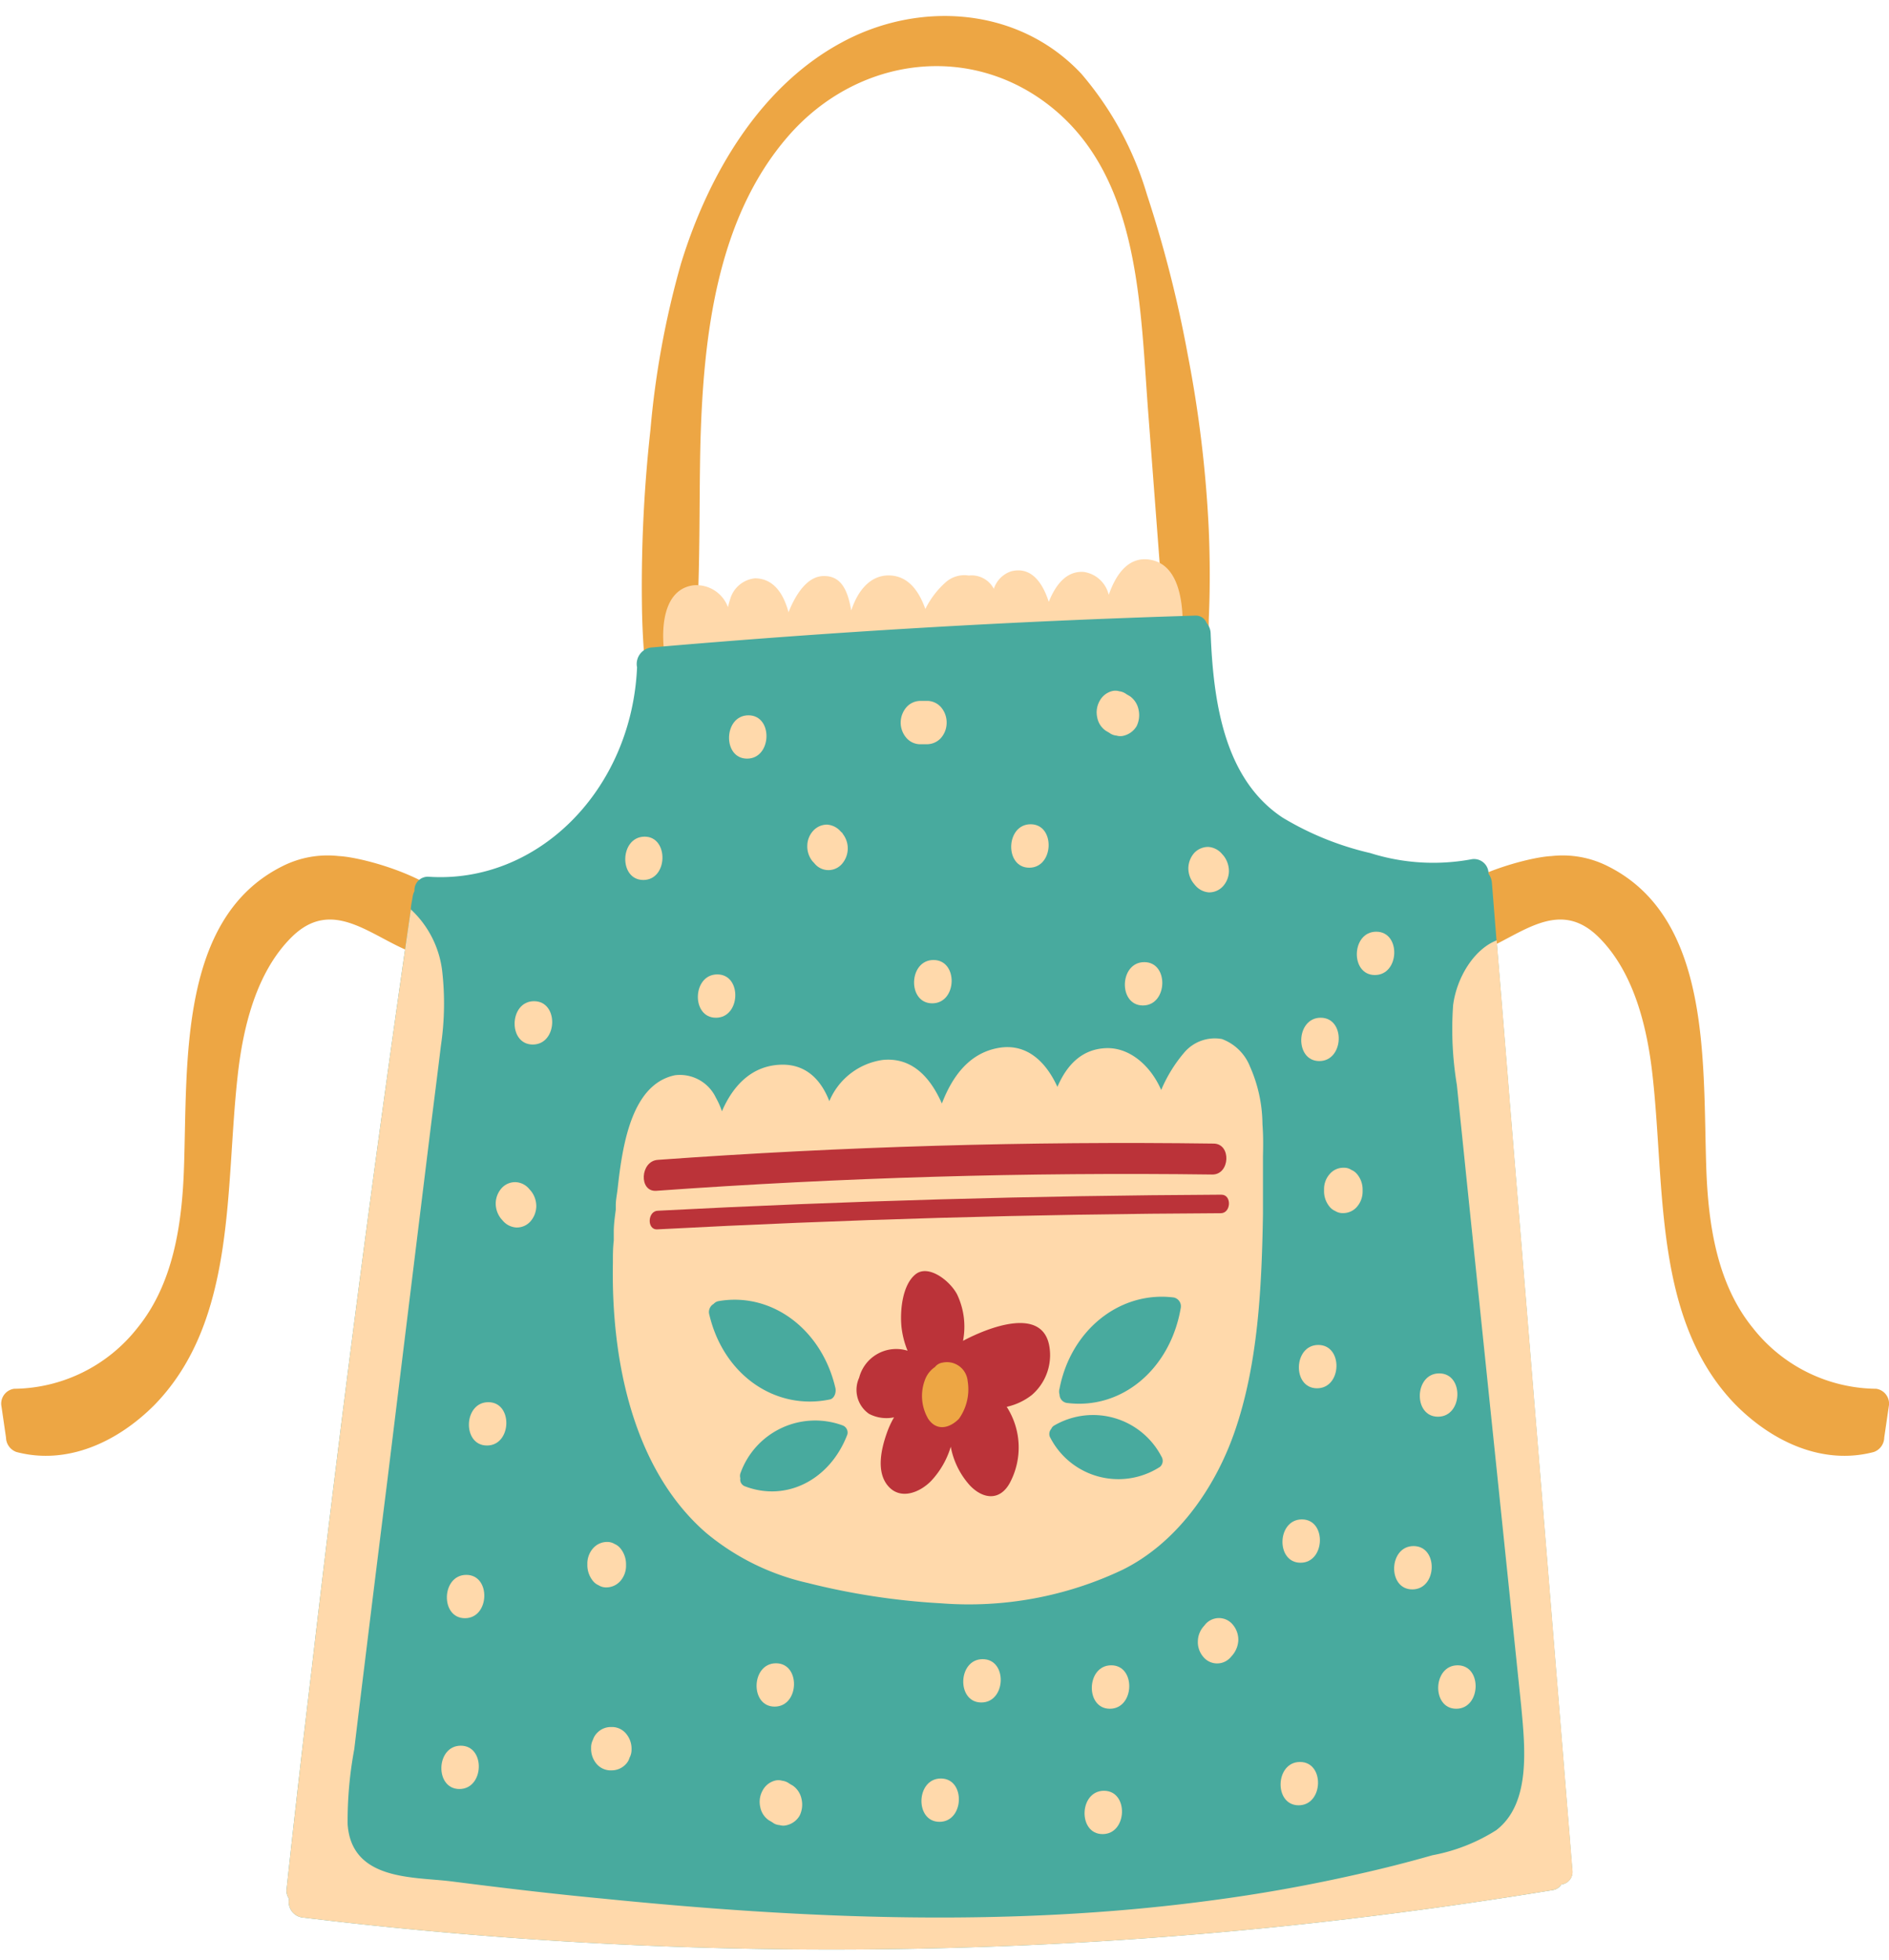
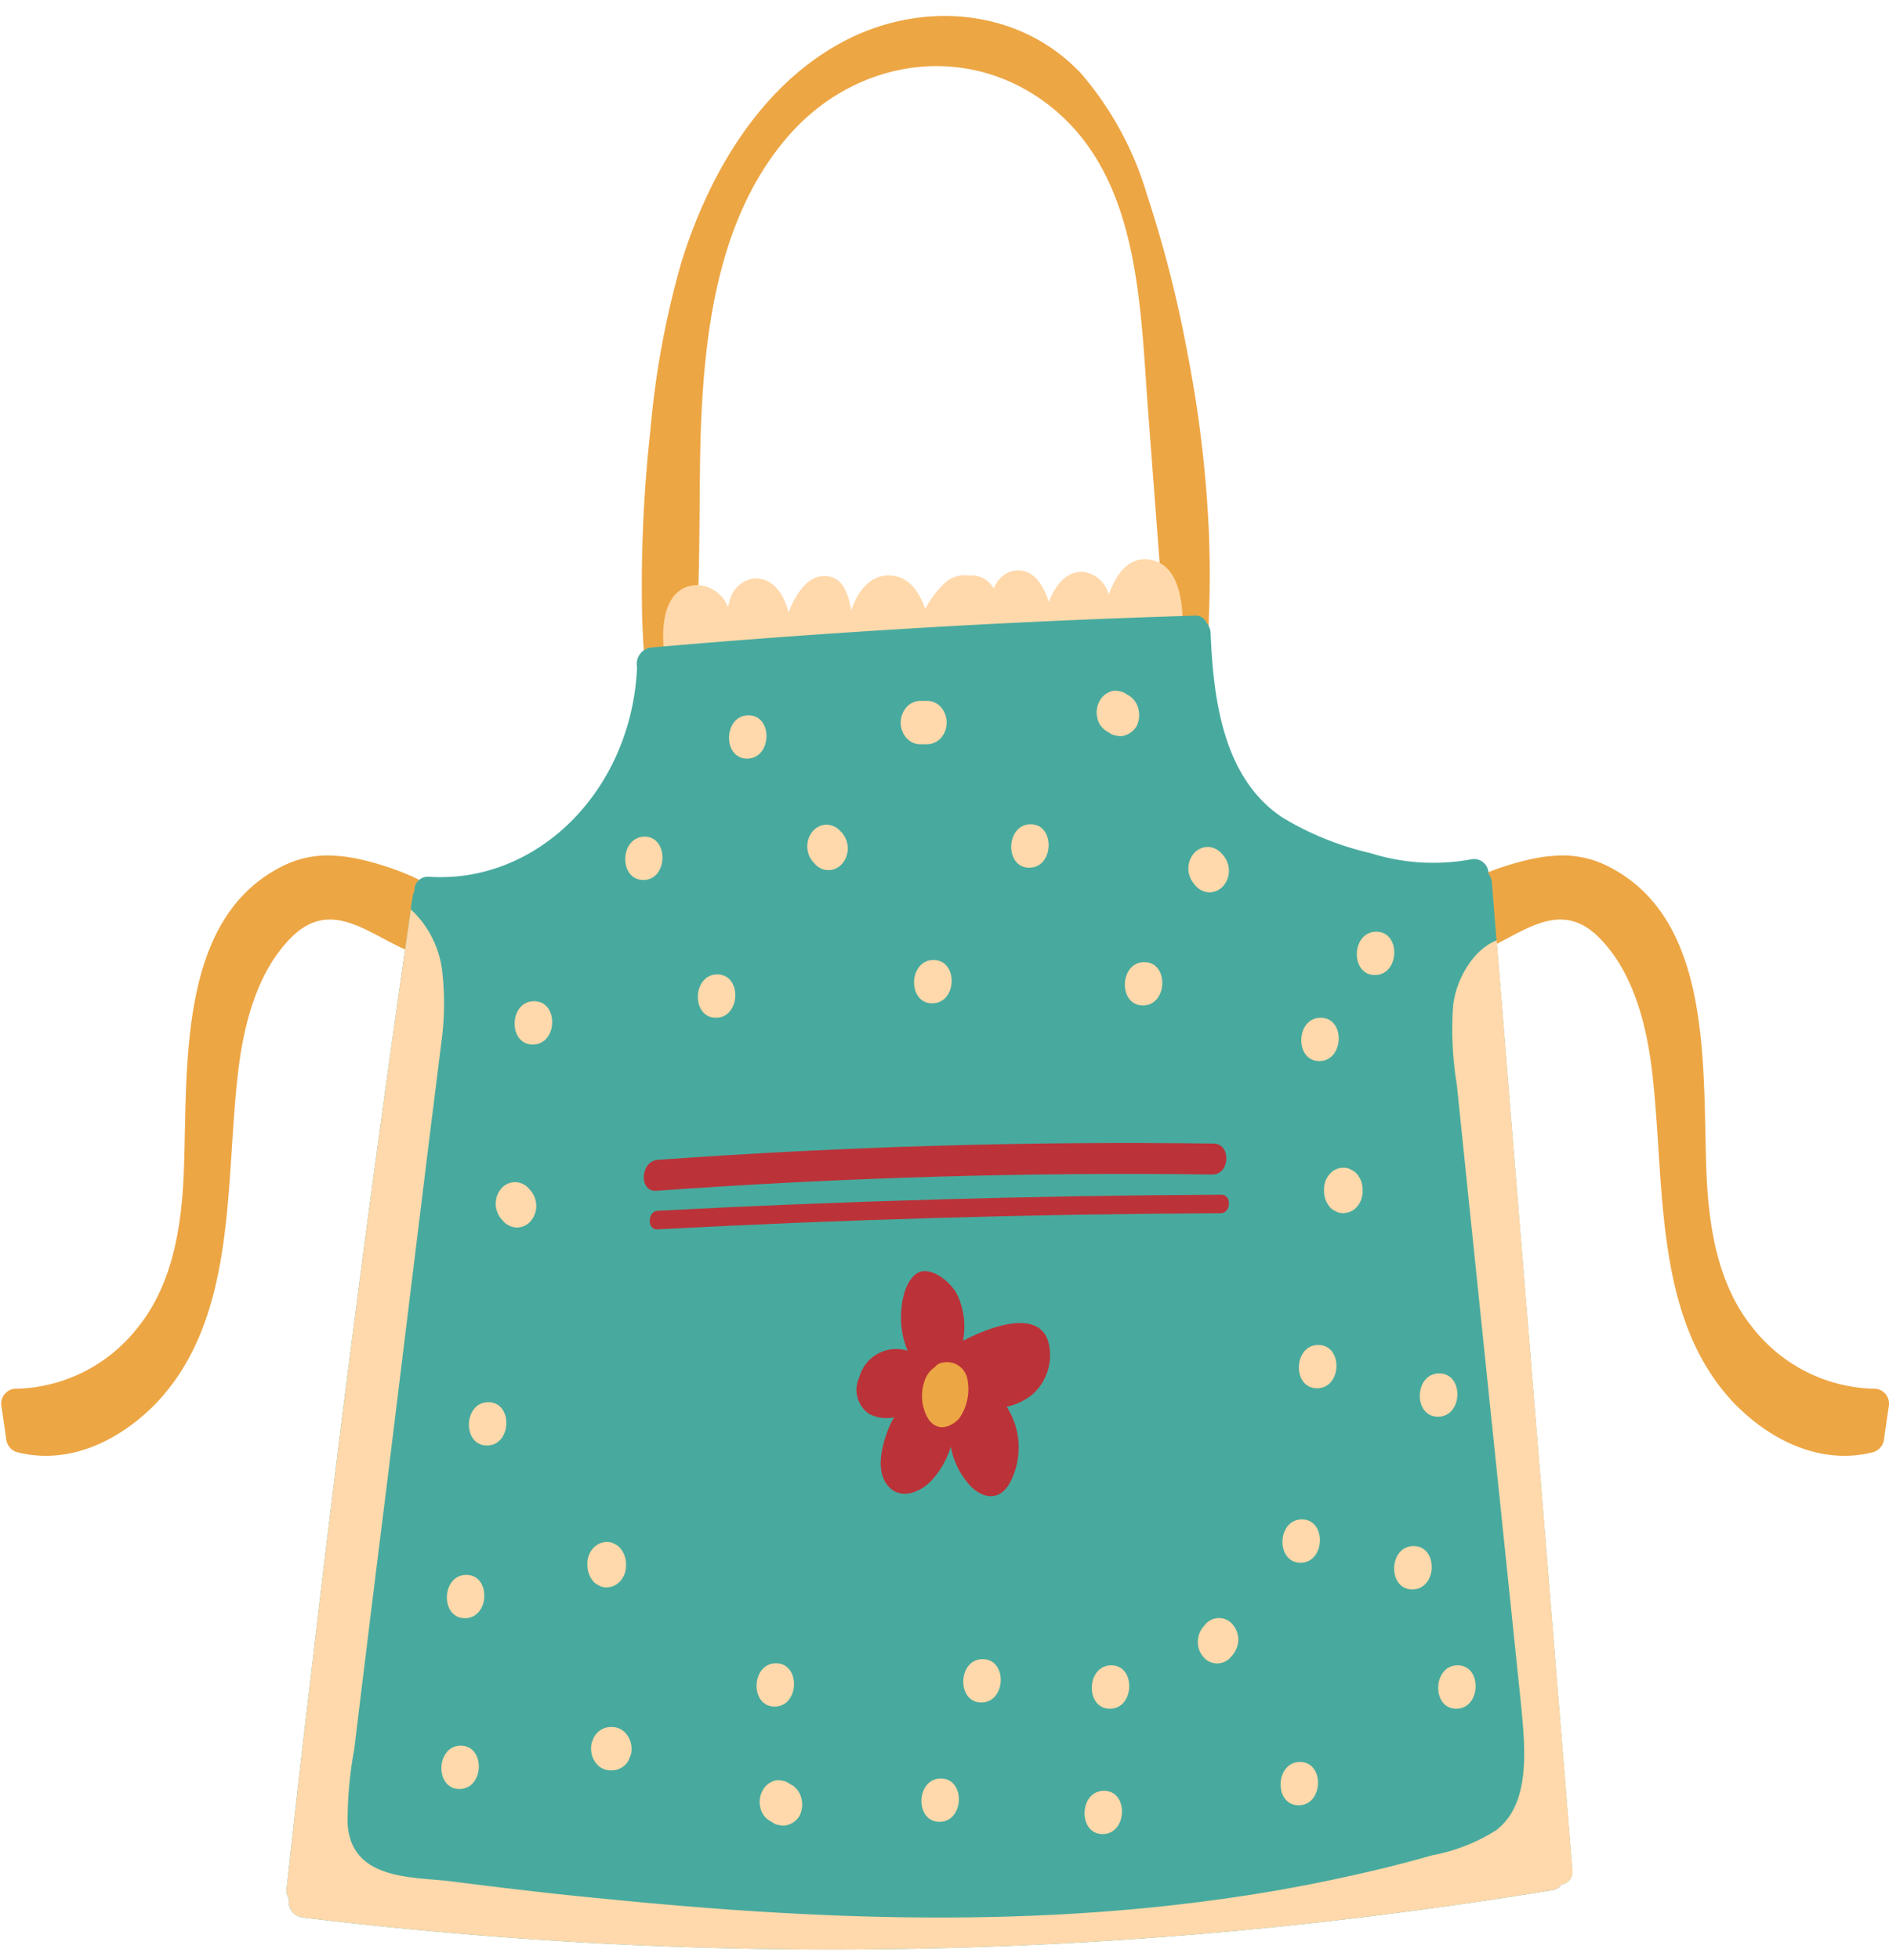
<svg xmlns="http://www.w3.org/2000/svg" data-name="Layer 1" height="156.5" preserveAspectRatio="xMidYMid meet" version="1.0" viewBox="24.5 13.6 150.9 156.5" width="150.9" zoomAndPan="magnify">
  <g id="change1_1">
    <path d="M121.06,63.08c0,1.17-.13,2.34-.24,3.5a4.51,4.51,0,0,1-.49,2.1A1.29,1.29,0,0,1,118,68.3a10.72,10.72,0,0,1-.35-3l-.28-3.68-1.14-15c-.65-8.49-.65-18.53-7.49-24.26-6.54-5.47-15.72-4.29-21.29,2.13-5.71,6.58-6.77,16-7,24.58-.11,4.9,0,9.8-.32,14.69-.09,1.29-.21,2.57-.39,3.85a4.84,4.84,0,0,1-.67,2.21,1.63,1.63,0,0,1-2.81,0,.64.64,0,0,1,0-.76c-.25-2.16-.42-4.33-.47-6.51a113.47,113.47,0,0,1,.67-14.63,70.83,70.83,0,0,1,2.44-13.27C81.12,27.41,85.29,20.47,91.72,17c6.15-3.35,14.12-2.89,19.16,2.49a26.21,26.21,0,0,1,5.24,9.64,97,97,0,0,1,3.27,12.84,96.78,96.78,0,0,1,1.67,13.9C121.16,58.25,121.17,60.67,121.06,63.08Z" fill="#eda644" />
  </g>
  <g id="change2_1">
    <path d="M116.34,58.29c-1.68-.26-2.68,1.13-3.27,2.81a2.41,2.41,0,0,0-2-1.83c-1.37-.09-2.23,1-2.79,2.39-.5-1.55-1.41-2.84-3-2.44a2.18,2.18,0,0,0-1.39,1.4,2,2,0,0,0-2-1.06,2.24,2.24,0,0,0-1.86.55,7,7,0,0,0-1.61,2.12c-.53-1.5-1.42-2.67-2.92-2.68s-2.49,1.24-3,2.8c-.26-1.48-.73-2.78-2.2-2.75-1.26,0-2.2,1.36-2.81,2.89-.4-1.49-1.19-2.69-2.67-2.71a2.3,2.3,0,0,0-2,1.7c-.07.2-.12.4-.17.6a2.68,2.68,0,0,0-2.77-1.74c-2.82.39-2.66,4.59-2,7a.58.58,0,0,0,.05.14.8.8,0,0,0,.34,1.07c6.32,2.45,13.36,1.34,19.84.63a174.59,174.59,0,0,0,20.34-3.47.74.74,0,0,0,.46-.7C119.12,62.55,119,58.7,116.34,58.29Z" fill="#ffd9ab" />
  </g>
  <g id="change1_2">
    <path d="M174.38,124.5a12.69,12.69,0,0,1-9.85-4.85c-2.87-3.52-3.58-8.27-3.73-12.88-.28-8.42.41-19.87-7.86-24a8,8,0,0,0-4.5-.81c-2.19.1-9.4,2.16-9.79,5.24a2.27,2.27,0,0,0,.79,1.92,3.14,3.14,0,0,0,3.2.51c3.3-1.29,6.34-4.43,9.6-1.16,2.77,2.77,3.85,7.11,4.28,11.09,1,9,.08,19.52,6.66,26.25,3,3,7,4.79,11,3.74a1.25,1.25,0,0,0,.84-1.16c.13-.87.25-1.73.38-2.6A1.2,1.2,0,0,0,174.38,124.5Z" fill="#eda644" />
  </g>
  <g id="change1_3">
-     <path d="M25.62,124.5a12.69,12.69,0,0,0,9.85-4.85c2.87-3.52,3.58-8.27,3.73-12.88.28-8.42-.41-19.87,7.86-24a8,8,0,0,1,4.5-.81c2.19.1,9.4,2.16,9.79,5.24a2.27,2.27,0,0,1-.79,1.92,3.14,3.14,0,0,1-3.2.51c-3.3-1.29-6.34-4.43-9.6-1.16-2.77,2.77-3.85,7.11-4.28,11.09-1,9-.08,19.52-6.66,26.25-3,3-7,4.79-11,3.74a1.25,1.25,0,0,1-.84-1.16c-.13-.87-.25-1.73-.38-2.6A1.2,1.2,0,0,1,25.62,124.5Z" fill="#eda644" />
+     <path d="M25.62,124.5a12.69,12.69,0,0,0,9.85-4.85c2.87-3.52,3.58-8.27,3.73-12.88.28-8.42-.41-19.87,7.86-24a8,8,0,0,1,4.5-.81c2.19.1,9.4,2.16,9.79,5.24a2.27,2.27,0,0,1-.79,1.92,3.14,3.14,0,0,1-3.2.51c-3.3-1.29-6.34-4.43-9.6-1.16-2.77,2.77-3.85,7.11-4.28,11.09-1,9-.08,19.52-6.66,26.25-3,3-7,4.79-11,3.74a1.25,1.25,0,0,1-.84-1.16c-.13-.87-.25-1.73-.38-2.6A1.2,1.2,0,0,1,25.62,124.5" fill="#eda644" />
  </g>
  <g id="change3_1">
    <path d="M149.23,164.08a1,1,0,0,1-.68.45q-10.85,1.78-21.77,2.91a350.67,350.67,0,0,1-78.19-.73,1.26,1.26,0,0,1-1-1.49,1.11,1.11,0,0,1-.19-.82q.95-8.78,2-17.52,3.53-30.4,7.92-60.66c0-.32.09-.63.14-1a1.62,1.62,0,0,1,.15-.47,1.07,1.07,0,0,1,1.1-1.14c8.74.6,16.25-6.93,16.68-16.72a1.33,1.33,0,0,1,1.08-1.58q21.72-1.89,43.51-2.55a.92.92,0,0,1,.91.59,1.33,1.33,0,0,1,.32.83c.22,5.56,1.11,11.64,5.75,14.71a24,24,0,0,0,7,2.83,16.71,16.71,0,0,0,8.12.49,1.16,1.16,0,0,1,1.33,1.16,1.45,1.45,0,0,1,.27.74l.36,4.5q.54,6.48,1.06,13,2.51,30.64,5,61.31A1,1,0,0,1,149.23,164.08Z" fill="#48aa9e" />
  </g>
  <g id="change2_2">
    <path d="M149.23,164.08a1,1,0,0,1-.68.45q-10.85,1.78-21.77,2.91a350.67,350.67,0,0,1-78.19-.73,1.26,1.26,0,0,1-1-1.49,1.11,1.11,0,0,1-.19-.82q.95-8.78,2-17.52,3.53-30.4,7.92-60.66a8,8,0,0,1,2.5,4.89,22.88,22.88,0,0,1-.1,6c-.27,2.25-.56,4.49-.84,6.74q-1.74,14.13-3.47,28.25-.88,7-1.75,14.12c-.29,2.35-.58,4.71-.86,7.06a31.17,31.17,0,0,0-.53,6c.32,4.51,5.26,4.18,8.25,4.55,4,.51,8.08,1,12.13,1.38,16.08,1.62,32.36,2.31,48.44.17q6-.78,11.93-2.13,3-.67,5.9-1.5a14.45,14.45,0,0,0,5.1-2c2.8-2.14,2.3-6.63,2-9.9l-1.47-14.17-2.94-28.35c-.24-2.37-.49-4.73-.73-7.09a27.18,27.18,0,0,1-.3-6.37c.28-2.19,1.65-4.46,3.48-5.18q.54,6.48,1.06,13,2.51,30.64,5,61.31A1,1,0,0,1,149.23,164.08Z" fill="#ffd9ab" />
  </g>
  <g id="change2_3">
-     <path d="M125.39,105.92v0c0,.51,0,1,0,1.55,0,.21,0,.41,0,.61l0,1.87c0,.2,0,.4,0,.6-.1,5.89-.39,12-2.27,17.4-1.64,4.71-4.77,8.94-8.94,11a28.63,28.63,0,0,1-14.51,2.68A56.33,56.33,0,0,1,89,140a19.3,19.3,0,0,1-8.1-4c-5.75-5-7.59-13.59-7.44-21.58,0-.59,0-1.17.07-1.75,0-.25,0-.49,0-.72,0-.59.09-1.18.16-1.76l0-.36c0-.41.1-.86.15-1.33.09-.79.19-1.64.34-2.49.52-3,1.57-6,4.25-6.55a3.18,3.18,0,0,1,3.26,1.8,6.13,6.13,0,0,1,.48,1.08c.89-2.06,2.39-3.65,4.72-3.72,2-.06,3.2,1.21,3.86,2.91a5.45,5.45,0,0,1,4.27-3.29c2.35-.23,3.81,1.41,4.72,3.48.84-2.18,2.18-4,4.47-4.43s3.84,1.09,4.76,3.1c.73-1.7,1.91-3,3.85-3.09s3.62,1.44,4.44,3.34a11.47,11.47,0,0,1,1.85-3,3.2,3.2,0,0,1,3-1.07,3.85,3.85,0,0,1,2.24,2.19,11.56,11.56,0,0,1,1,4.62C125.42,104.29,125.41,105.11,125.39,105.92Z" fill="#ffd9ab" />
-   </g>
+     </g>
  <g id="change2_4">
    <path d="M61.31,153c-2,0-2.1,3.46-.11,3.46S63.3,153,61.31,153Z" fill="#ffd9ab" />
  </g>
  <g id="change2_5">
    <path d="M61.75,139.36c-2,0-2.1,3.46-.11,3.46S63.74,139.36,61.75,139.36Z" fill="#ffd9ab" />
  </g>
  <g id="change2_6">
    <path d="M63.51,125.57c-2,0-2.1,3.46-.11,3.46S65.5,125.57,63.51,125.57Z" fill="#ffd9ab" />
  </g>
  <g id="change2_7">
    <path d="M66.92,108.71l-.14-.16A1.5,1.5,0,0,0,65.7,108a1.45,1.45,0,0,0-1.11.46,1.86,1.86,0,0,0-.49,1.21,1.94,1.94,0,0,0,.42,1.24l.14.16a1.54,1.54,0,0,0,1.08.55,1.45,1.45,0,0,0,1.11-.46,1.88,1.88,0,0,0,.49-1.21A1.94,1.94,0,0,0,66.92,108.71Z" fill="#ffd9ab" />
  </g>
  <g id="change2_8">
    <path d="M67.16,93.55c-2,0-2.1,3.46-.1,3.46S69.16,93.55,67.16,93.55Z" fill="#ffd9ab" />
  </g>
  <g id="change2_9">
    <path d="M76,80.41c-2,0-2.1,3.46-.11,3.46S77.94,80.41,76,80.41Z" fill="#ffd9ab" />
  </g>
  <g id="change2_10">
    <path d="M84.29,70.72c-2,0-2.1,3.46-.11,3.46S86.28,70.72,84.29,70.72Z" fill="#ffd9ab" />
  </g>
  <g id="change2_11">
    <path d="M99.71,70.12a1.48,1.48,0,0,0-1.07-.55h-.59a1.5,1.5,0,0,0-1.11.47,1.91,1.91,0,0,0-.49,1.2,1.86,1.86,0,0,0,.42,1.24,1.47,1.47,0,0,0,1.07.55h.59a1.52,1.52,0,0,0,1.1-.46,1.83,1.83,0,0,0,.49-1.21A1.87,1.87,0,0,0,99.71,70.12Z" fill="#ffd9ab" />
  </g>
  <g id="change2_12">
    <path d="M115.45,70.26a1.73,1.73,0,0,0-.68-1.06l-.29-.17a1.17,1.17,0,0,0-.57-.23,1.09,1.09,0,0,0-.62,0,1.57,1.57,0,0,0-.94.76,1.86,1.86,0,0,0-.2,1.33,1.65,1.65,0,0,0,.68,1.06l.29.17a1.09,1.09,0,0,0,.57.22,1.06,1.06,0,0,0,.61,0,1.65,1.65,0,0,0,1-.76A2,2,0,0,0,115.45,70.26Z" fill="#ffd9ab" />
  </g>
  <g id="change2_13">
    <path d="M122.25,81.94l-.14-.16a1.58,1.58,0,0,0-1.08-.55,1.53,1.53,0,0,0-1.11.46,1.88,1.88,0,0,0-.49,1.21,1.94,1.94,0,0,0,.42,1.24l.14.17a1.58,1.58,0,0,0,1.08.55,1.5,1.5,0,0,0,1.11-.47,1.85,1.85,0,0,0,.49-1.2A2,2,0,0,0,122.25,81.94Z" fill="#ffd9ab" />
  </g>
  <g id="change2_14">
    <path d="M134.44,88c-2,0-2.1,3.46-.11,3.46S136.43,88,134.44,88Z" fill="#ffd9ab" />
  </g>
  <g id="change2_15">
    <path d="M91.81,80.14,91.66,80a1.58,1.58,0,0,0-1.08-.55,1.49,1.49,0,0,0-1.1.47,1.8,1.8,0,0,0-.49,1.2,1.9,1.9,0,0,0,.41,1.25l.15.16a1.43,1.43,0,0,0,2.18.09,1.89,1.89,0,0,0,.08-2.45Z" fill="#ffd9ab" />
  </g>
  <g id="change2_16">
    <path d="M106.83,79.42c-2,0-2.1,3.47-.11,3.47S108.82,79.42,106.83,79.42Z" fill="#ffd9ab" />
  </g>
  <g id="change2_17">
    <path d="M81.8,91.41c-2,0-2.1,3.46-.11,3.46S83.79,91.41,81.8,91.41Z" fill="#ffd9ab" />
  </g>
  <g id="change2_18">
    <path d="M99.07,90.26c-2,0-2.1,3.46-.1,3.46S101.07,90.26,99.07,90.26Z" fill="#ffd9ab" />
  </g>
  <g id="change2_19">
    <path d="M115.91,90.43c-2,0-2.1,3.46-.11,3.46S117.9,90.43,115.91,90.43Z" fill="#ffd9ab" />
  </g>
  <g id="change2_20">
    <path d="M74.09,137.28a1.18,1.18,0,0,0-.48-.38,1.12,1.12,0,0,0-.59-.17,1.5,1.5,0,0,0-1.11.47,1.85,1.85,0,0,0-.49,1.2v.17a2,2,0,0,0,.42,1.24,1.18,1.18,0,0,0,.48.38,1.12,1.12,0,0,0,.59.17,1.5,1.5,0,0,0,1.11-.47,1.85,1.85,0,0,0,.49-1.2v-.17A2,2,0,0,0,74.09,137.28Z" fill="#ffd9ab" />
  </g>
  <g id="change2_21">
    <path d="M74.53,152.06a1.47,1.47,0,0,0-1.07-.55h-.15a1.5,1.5,0,0,0-1.1.46,1.37,1.37,0,0,0-.34.55,1.34,1.34,0,0,0-.15.66,1.86,1.86,0,0,0,.41,1.24,1.48,1.48,0,0,0,1.07.55h.15a1.53,1.53,0,0,0,1.11-.46,1.23,1.23,0,0,0,.33-.55,1.34,1.34,0,0,0,.16-.66A1.86,1.86,0,0,0,74.53,152.06Z" fill="#ffd9ab" />
  </g>
  <g id="change2_22">
    <path d="M86.49,146.42c-2,0-2.1,3.46-.11,3.46S88.48,146.42,86.49,146.42Z" fill="#ffd9ab" />
  </g>
  <g id="change2_23">
    <path d="M88.53,157.26a1.73,1.73,0,0,0-.68-1.06l-.29-.17a1.17,1.17,0,0,0-.57-.23,1.09,1.09,0,0,0-.62,0,1.57,1.57,0,0,0-.94.76,1.86,1.86,0,0,0-.2,1.33,1.65,1.65,0,0,0,.68,1.06l.29.17a1,1,0,0,0,.57.22,1.06,1.06,0,0,0,.61,0,1.61,1.61,0,0,0,1-.76A2,2,0,0,0,88.53,157.26Z" fill="#ffd9ab" />
  </g>
  <g id="change2_24">
    <path d="M103,146.09c-2,0-2.1,3.46-.11,3.46S105,146.09,103,146.09Z" fill="#ffd9ab" />
  </g>
  <g id="change2_25">
    <path d="M99.66,155.62c-2,0-2.1,3.46-.11,3.46S101.65,155.62,99.66,155.62Z" fill="#ffd9ab" />
  </g>
  <g id="change2_26">
    <path d="M112.69,156.6c-2,0-2.1,3.46-.11,3.46S114.68,156.6,112.69,156.6Z" fill="#ffd9ab" />
  </g>
  <g id="change2_27">
    <path d="M113.27,146.58c-2,0-2.1,3.47-.11,3.47S115.26,146.58,113.27,146.58Z" fill="#ffd9ab" />
  </g>
  <g id="change2_28">
    <path d="M128.35,154.3c-2,0-2.1,3.46-.11,3.46S130.34,154.3,128.35,154.3Z" fill="#ffd9ab" />
  </g>
  <g id="change2_29">
    <path d="M123,143.36a1.43,1.43,0,0,0-1.07-.55,1.45,1.45,0,0,0-1.11.46l-.14.17a1.85,1.85,0,0,0-.49,1.2,1.81,1.81,0,0,0,.41,1.24,1.43,1.43,0,0,0,2.18.09l.15-.17a2,2,0,0,0,.49-1.2A1.86,1.86,0,0,0,123,143.36Z" fill="#ffd9ab" />
  </g>
  <g id="change2_30">
    <path d="M140.94,146.58c-2,0-2.1,3.47-.11,3.47S142.93,146.58,140.94,146.58Z" fill="#ffd9ab" />
  </g>
  <g id="change2_31">
    <path d="M128.5,134.93c-2,0-2.1,3.46-.11,3.46S130.49,134.93,128.5,134.93Z" fill="#ffd9ab" />
  </g>
  <g id="change2_32">
    <path d="M137.42,137.06c-2,0-2.1,3.46-.1,3.46S139.42,137.06,137.42,137.06Z" fill="#ffd9ab" />
  </g>
  <g id="change2_33">
    <path d="M129.81,121c-2,0-2.1,3.46-.1,3.46S131.81,121,129.81,121Z" fill="#ffd9ab" />
  </g>
  <g id="change2_34">
    <path d="M139.47,123.27c-2,0-2.1,3.46-.1,3.46S141.47,123.27,139.47,123.27Z" fill="#ffd9ab" />
  </g>
  <g id="change2_35">
    <path d="M132.94,107.4a1.19,1.19,0,0,0-.49-.38,1,1,0,0,0-.59-.17,1.42,1.42,0,0,0-1.1.46,1.81,1.81,0,0,0-.49,1.21v.16a1.93,1.93,0,0,0,.41,1.24,1.16,1.16,0,0,0,.48.38,1.06,1.06,0,0,0,.59.17,1.45,1.45,0,0,0,1.11-.46,1.86,1.86,0,0,0,.49-1.21v-.16A1.91,1.91,0,0,0,132.94,107.4Z" fill="#ffd9ab" />
  </g>
  <g id="change2_36">
    <path d="M130,94.87c-2,0-2.1,3.46-.11,3.46S132,94.87,130,94.87Z" fill="#ffd9ab" />
  </g>
  <g id="change4_1">
    <path d="M121.46,104.92q-22.23-.3-44.42,1.3c-1.4.1-1.53,2.57-.11,2.47q22.17-1.59,44.41-1.3C122.76,107.41,122.88,104.94,121.46,104.92Z" fill="#bb3339" />
  </g>
  <g id="change4_2">
    <path d="M122.07,109q-22.51.11-45,1.28c-.84,0-.92,1.53-.07,1.49q22.5-1.19,45-1.29C122.85,110.5,122.92,109,122.07,109Z" fill="#bb3339" />
  </g>
  <g id="change4_3">
    <path d="M106.92,125a5,5,0,0,1-2,.94,6,6,0,0,1,.23,6.11c-.81,1.44-2.15,1.24-3.17.17a6.36,6.36,0,0,1-1.53-3.09,6.89,6.89,0,0,1-1.57,2.73c-.9.92-2.44,1.55-3.43.41s-.54-3-.12-4.2a7.19,7.19,0,0,1,.59-1.29,3,3,0,0,1-2-.28,2.33,2.33,0,0,1-.79-2.88A3.06,3.06,0,0,1,97,121.46a7,7,0,0,1-.49-1.94c-.12-1.3.08-3.3,1.11-4.15s2.77.5,3.34,1.6a6,6,0,0,1,.47,3.7c2-1.06,6.56-2.89,6.93.69A4.2,4.2,0,0,1,106.92,125Z" fill="#bb3339" />
  </g>
  <g id="change1_4">
    <path d="M101.8,123.88a1.66,1.66,0,0,0-2-1.47.93.93,0,0,0-.61.35,2.12,2.12,0,0,0-.82,1.08,3.61,3.61,0,0,0,.28,3.06c.67,1,1.7.76,2.45,0A4.06,4.06,0,0,0,101.8,123.88Z" fill="#eda644" />
  </g>
  <g id="change3_2">
    <path d="M118.83,118c-.81,4.87-4.67,8.2-9.11,7.63a.69.69,0,0,1-.58-.67.84.84,0,0,1,0-.48c.92-4.72,4.86-7.81,9.13-7.27A.72.72,0,0,1,118.83,118Z" fill="#48aa9e" />
  </g>
  <g id="change3_3">
    <path d="M90.8,125.35c-4.34.91-8.5-1.93-9.64-6.78a.75.75,0,0,1,.35-.85.69.69,0,0,1,.39-.22c4.26-.74,8.24,2.26,9.33,6.92C91.32,124.77,91.16,125.27,90.8,125.35Z" fill="#48aa9e" />
  </g>
  <g id="change3_4">
    <path d="M117.17,130.73a6.12,6.12,0,0,1-8.75-2.29.61.61,0,0,1,.06-.74.52.52,0,0,1,.24-.27,6.16,6.16,0,0,1,8.56,2.48A.64.64,0,0,1,117.17,130.73Z" fill="#48aa9e" />
  </g>
  <g id="change3_5">
    <path d="M92.19,128.15c-1.37,3.6-4.86,5.42-8.2,4.13a.57.57,0,0,1-.35-.63.72.72,0,0,1,0-.38,6.34,6.34,0,0,1,8.16-3.85A.61.61,0,0,1,92.19,128.15Z" fill="#48aa9e" />
  </g>
</svg>